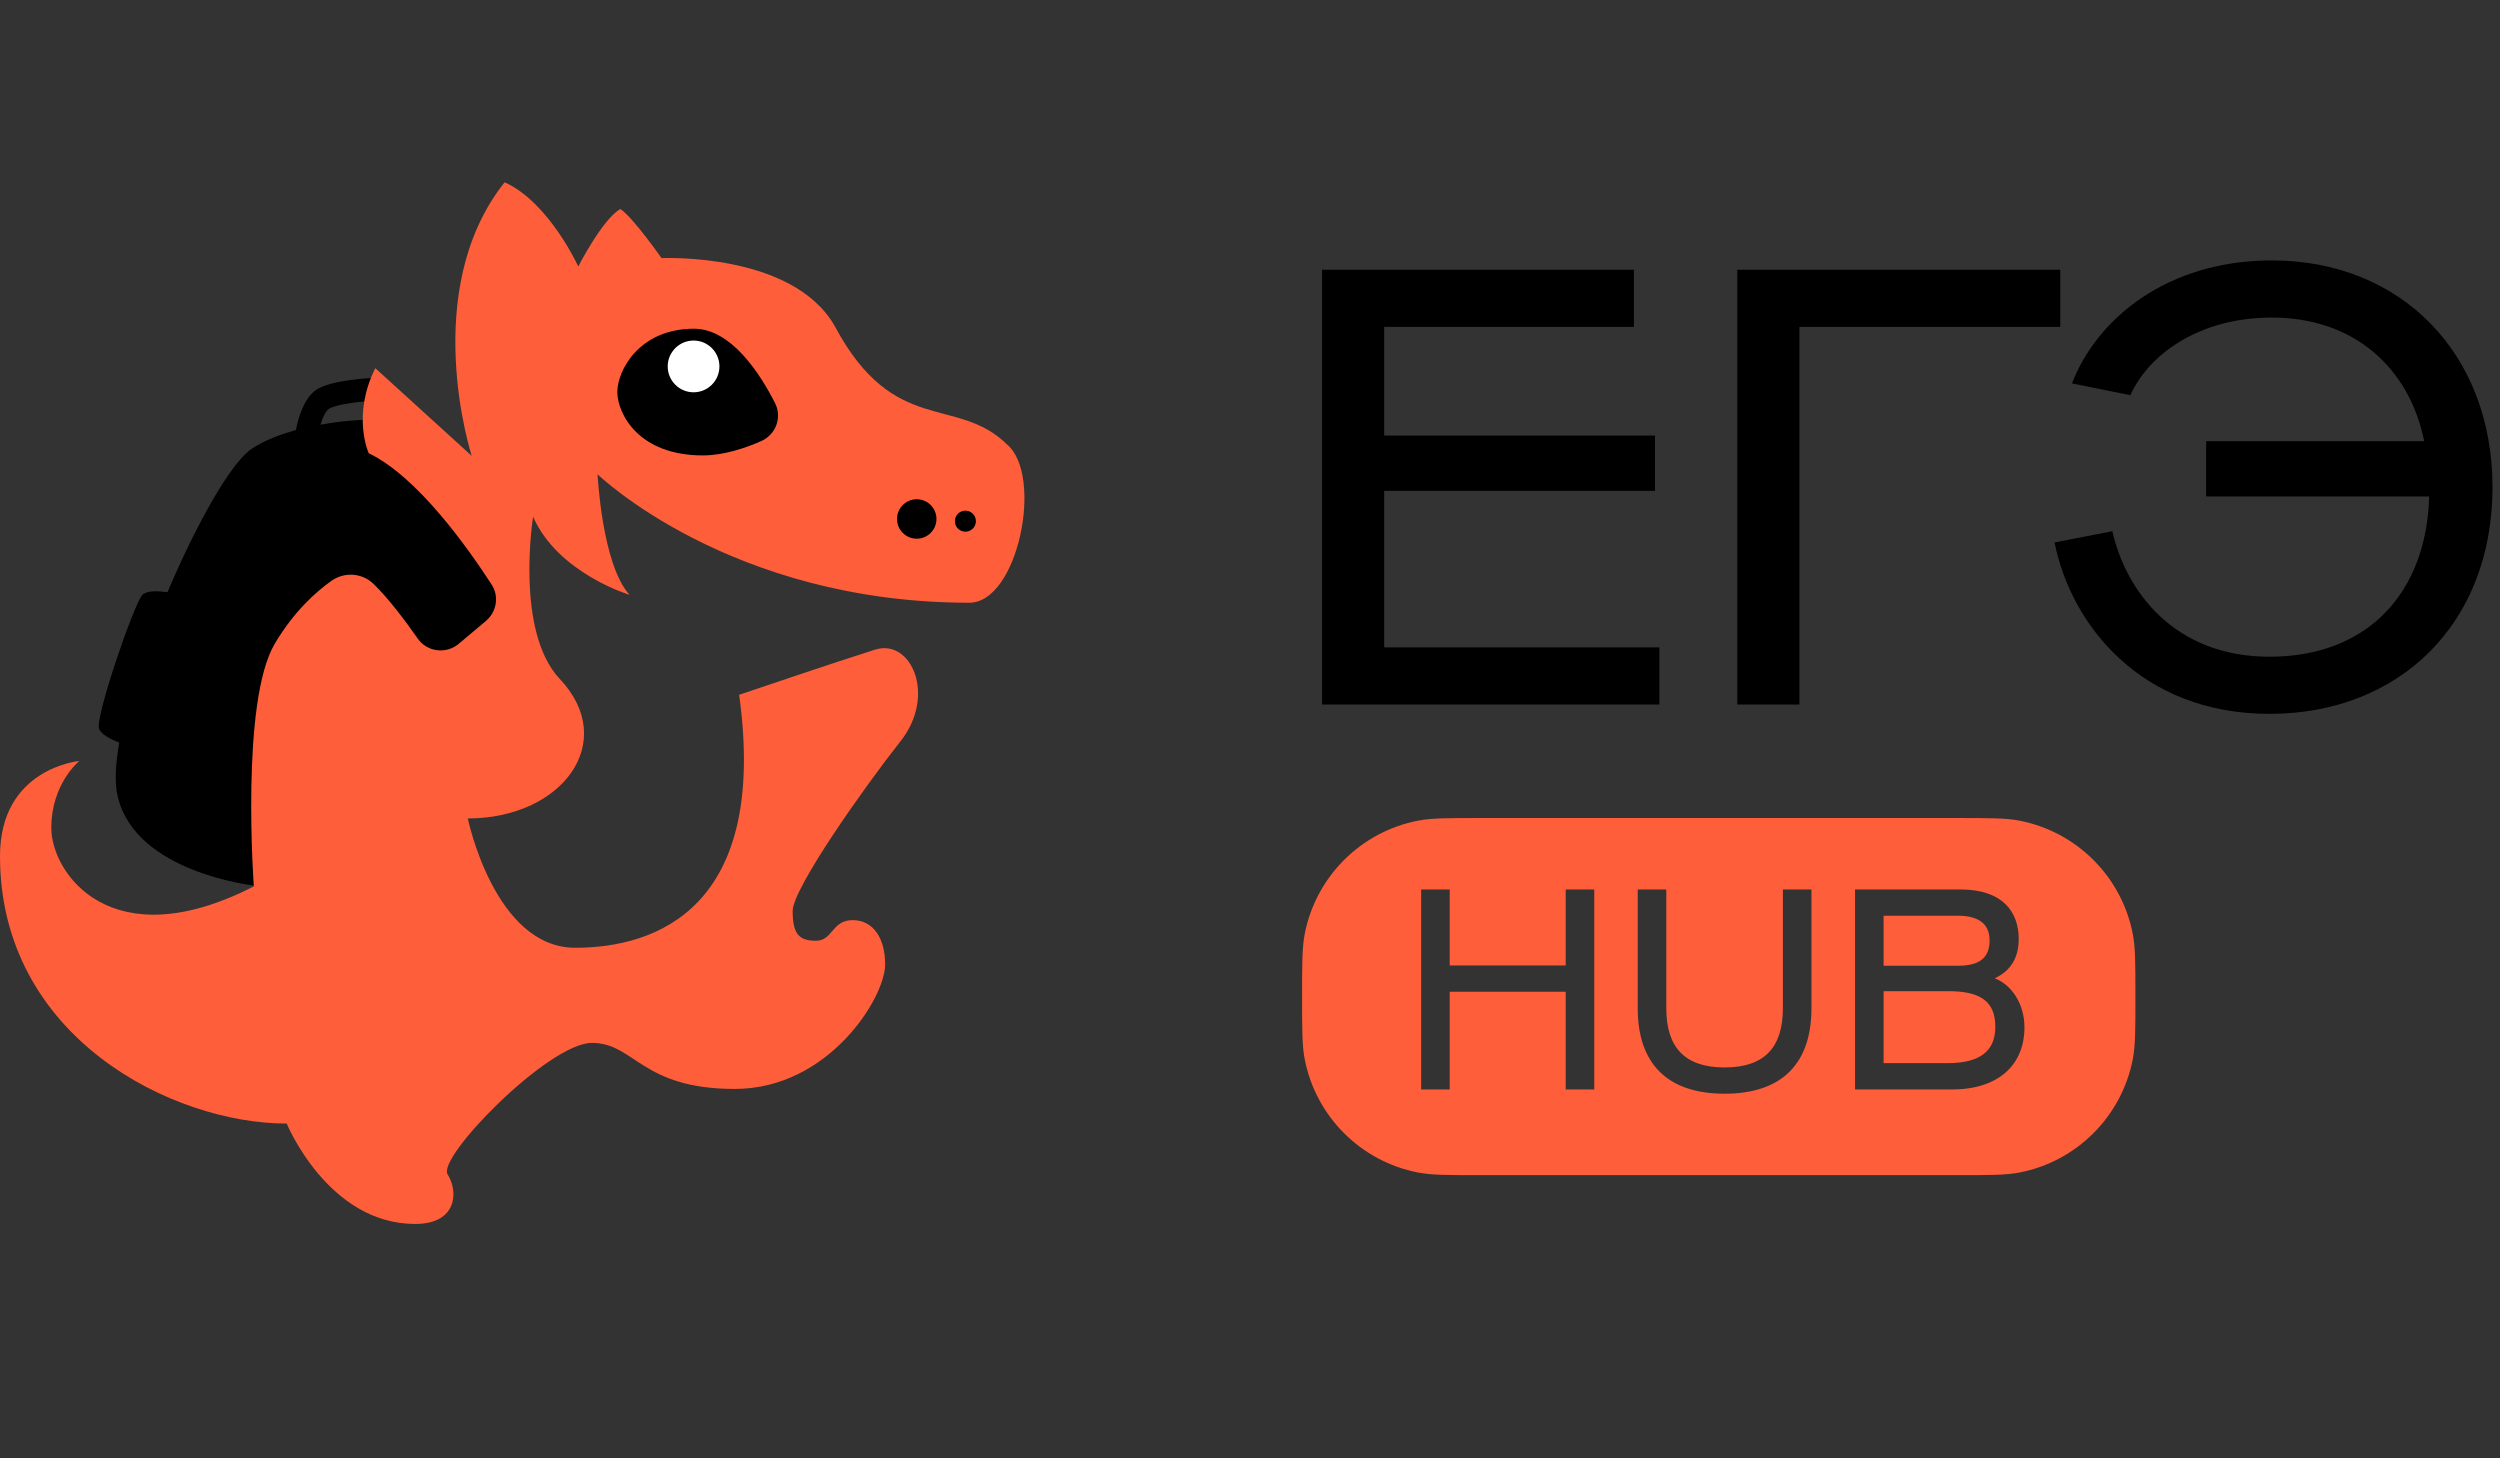
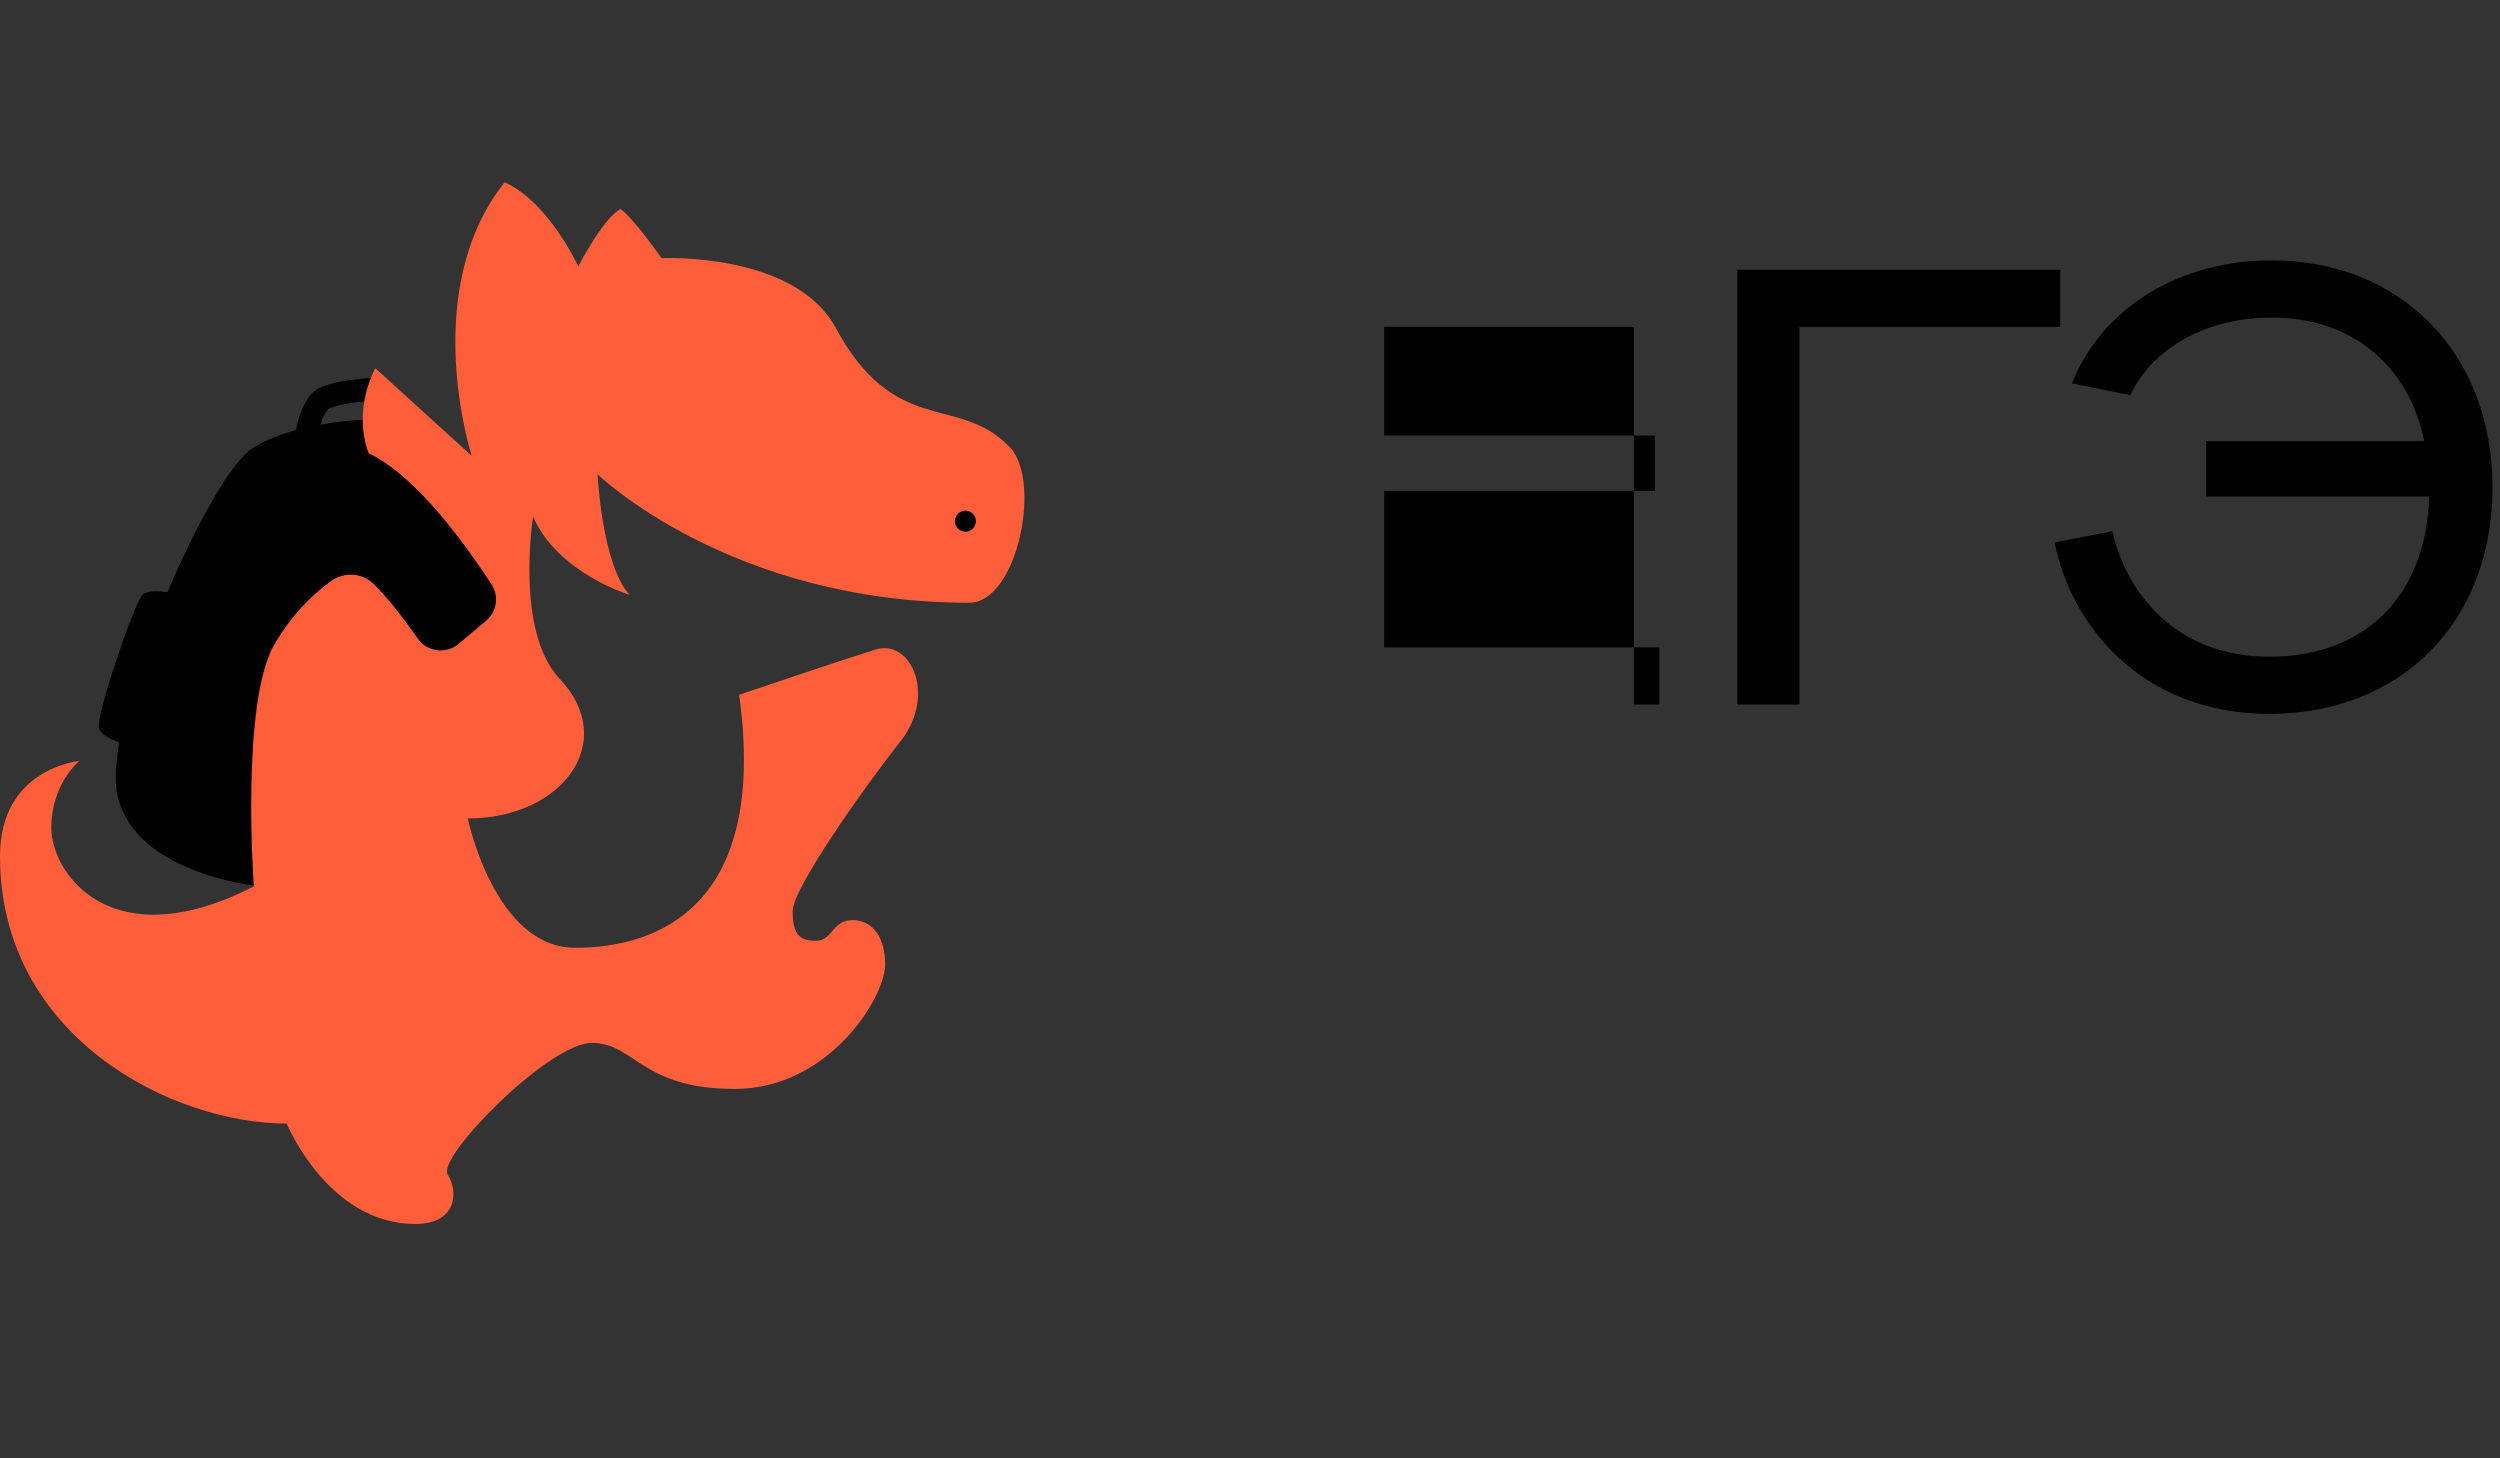
<svg xmlns="http://www.w3.org/2000/svg" width="96" height="56" viewBox="0 0 96 56" fill="none">
  <rect x="0" y="0" width="96" height="56" fill="#333333" stroke="none" />
  <path d="M13.923 16.124C13.923 16.124 13.216 16.141 12.306 16.309C12.391 16.023 12.508 15.787 12.626 15.703C12.896 15.518 13.855 15.417 14.428 15.383L14.394 14.508C14.125 14.525 12.727 14.592 12.155 14.962C11.684 15.265 11.448 16.04 11.364 16.511C10.774 16.68 10.168 16.898 9.663 17.235C8.889 17.74 7.559 20.08 6.431 22.74C6.061 22.69 5.64 22.673 5.471 22.841C5.152 23.161 3.636 27.572 3.805 27.993C3.889 28.195 4.226 28.38 4.579 28.515C4.428 29.373 4.394 30.097 4.529 30.619C5.236 33.514 9.748 34.003 9.748 34.003L13.333 22.757L18.182 26.158L19.68 22.37L13.923 16.124Z" fill="black" />
  <path d="M3.047 29.222C3.047 29.222 1.97 30.081 1.97 31.798C1.97 33.515 4.259 36.849 9.747 34.037C9.747 34.037 9.226 26.933 10.556 24.71C11.296 23.465 12.138 22.724 12.727 22.303C13.232 21.95 13.906 22 14.343 22.421C14.933 22.993 15.572 23.852 16.044 24.525C16.397 25.03 17.121 25.131 17.609 24.727L18.67 23.835C19.074 23.482 19.175 22.892 18.872 22.438C17.98 21.057 16.027 18.296 14.158 17.404C14.158 17.404 13.502 15.956 14.411 14.138L18.114 17.505C18.114 17.505 16.061 11.175 19.377 7C21.077 7.758 22.205 10.232 22.205 10.232C22.205 10.232 23.148 8.397 23.822 8.027C24.293 8.33 25.404 9.912 25.404 9.912C25.404 9.912 30.438 9.677 32.054 12.522C34.327 16.781 36.734 15.165 38.67 17.067C40.084 18.263 39.091 23.145 37.222 23.145C28.03 23.145 22.946 18.212 22.946 18.212C22.946 18.212 23.114 21.68 24.175 22.842C24.175 22.842 21.431 22.017 20.471 19.845C20.471 19.845 19.764 24.239 21.498 26.074C23.771 28.482 21.599 31.428 17.963 31.428C17.963 31.428 18.99 36.394 22.087 36.394C25.185 36.394 29.512 34.879 28.384 26.68C28.384 26.68 32.205 25.384 33.603 24.946C34.983 24.508 35.976 26.697 34.579 28.465C33.182 30.232 30.438 34.121 30.438 34.98C30.438 35.855 30.673 36.125 31.33 36.125C31.986 36.125 31.936 35.333 32.744 35.333C33.552 35.333 33.99 36.057 33.99 37.034C33.99 38.313 31.818 41.815 28.215 41.815C24.613 41.815 24.377 40.047 22.727 40.047C21.077 40.047 16.768 44.441 17.189 45.098C17.609 45.754 17.559 47 15.943 47C12.593 47 11.01 43.145 11.01 43.145C6.616 43.145 0 39.828 0 32.875C0 29.492 3.047 29.222 3.047 29.222Z" fill="#FF5E3A" />
-   <path d="M35.202 20.686C35.621 20.686 35.96 20.347 35.96 19.929C35.96 19.51 35.621 19.171 35.202 19.171C34.784 19.171 34.445 19.51 34.445 19.929C34.445 20.347 34.784 20.686 35.202 20.686Z" fill="black" />
  <path d="M37.071 20.417C37.294 20.417 37.475 20.236 37.475 20.013C37.475 19.79 37.294 19.609 37.071 19.609C36.848 19.609 36.667 19.79 36.667 20.013C36.667 20.236 36.848 20.417 37.071 20.417Z" fill="black" />
-   <path d="M26.987 17.488C27.795 17.488 28.637 17.202 29.243 16.932C29.798 16.68 30.034 16.023 29.765 15.485C29.192 14.357 28.081 12.623 26.65 12.623C24.546 12.623 23.704 14.222 23.704 15.064C23.721 15.905 24.529 17.488 26.987 17.488Z" fill="black" />
-   <path d="M26.633 15.064C27.182 15.064 27.626 14.619 27.626 14.07C27.626 13.522 27.182 13.077 26.633 13.077C26.085 13.077 25.64 13.522 25.64 14.07C25.64 14.619 26.085 15.064 26.633 15.064Z" fill="white" />
  <path d="M78.896 20.829L81.114 20.399C81.639 22.713 83.499 25.218 87.149 25.218C90.941 25.218 93.183 22.737 93.279 19.064H84.716V16.941H93.088C92.515 14.102 90.369 12.194 87.244 12.194C84.43 12.194 82.498 13.626 81.806 15.176L79.564 14.723C80.518 12.242 83.213 10 87.244 10C92.205 10 95.712 13.578 95.712 18.706C95.712 23.977 92.11 27.412 87.149 27.412C82.211 27.412 79.516 23.977 78.896 20.829Z" fill="black" />
  <path d="M66.712 27.054V10.358H79.115V12.552H69.098V27.054H66.712Z" fill="black" />
-   <path d="M63.72 24.86V27.054H50.768V10.358H62.742V12.552H53.153V16.726H63.553V18.849H53.153V24.86H63.72Z" fill="black" />
-   <path fill-rule="evenodd" clip-rule="evenodd" d="M50.102 35.859C50 36.383 50 37.011 50 38.269C50 39.527 50 40.156 50.102 40.679C50.532 42.876 52.25 44.594 54.447 45.024C54.971 45.126 55.599 45.126 56.857 45.126H75.143C76.4 45.126 77.029 45.126 77.553 45.024C79.75 44.594 81.468 42.876 81.898 40.679C82 40.156 82 39.527 82 38.269C82 37.011 82 36.383 81.898 35.859C81.468 33.662 79.75 31.944 77.553 31.514C77.029 31.412 76.4 31.412 75.143 31.412H56.857C55.599 31.412 54.971 31.412 54.447 31.514C52.25 31.944 50.532 33.662 50.102 35.859ZM61.22 34.155H60.123V37.073H55.669V34.155H54.572V41.835H55.669V38.083H60.123V41.835H61.22V34.155ZM62.889 38.719V34.155H63.986V38.719C63.986 40.211 64.689 40.99 66.225 40.99C67.761 40.99 68.463 40.211 68.463 38.719V34.155H69.56V38.719C69.56 40.815 68.452 41.999 66.225 41.999C63.997 41.999 62.889 40.815 62.889 38.719ZM75.281 34.155H71.233V41.835H74.963C76.751 41.835 77.739 40.88 77.739 39.454C77.739 38.532 77.234 37.808 76.598 37.567C77.179 37.293 77.519 36.821 77.519 36.053C77.519 35.022 76.905 34.155 75.281 34.155ZM75.182 37.084H72.33V35.164H75.182C75.972 35.164 76.4 35.471 76.4 36.108C76.4 36.799 75.994 37.084 75.182 37.084ZM74.787 40.825H72.33V38.061H74.82C76.082 38.061 76.62 38.478 76.62 39.432C76.62 40.365 76.027 40.825 74.787 40.825Z" fill="#FF5E3A" />
+   <path d="M63.72 24.86V27.054H50.768H62.742V12.552H53.153V16.726H63.553V18.849H53.153V24.86H63.72Z" fill="black" />
</svg>